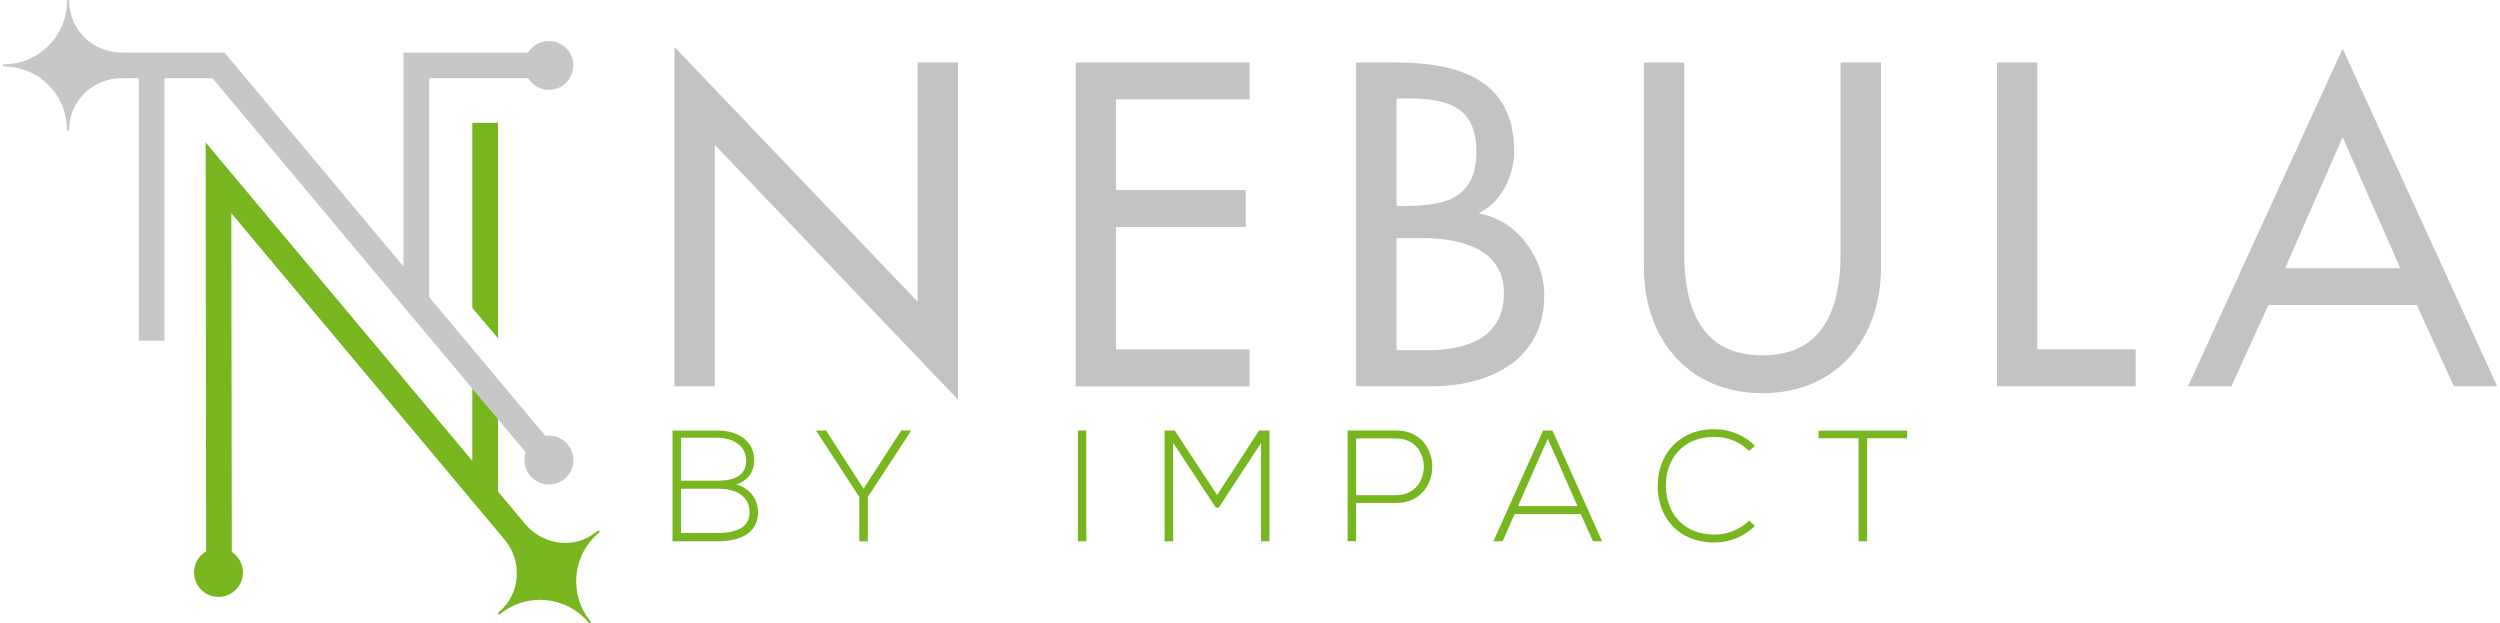
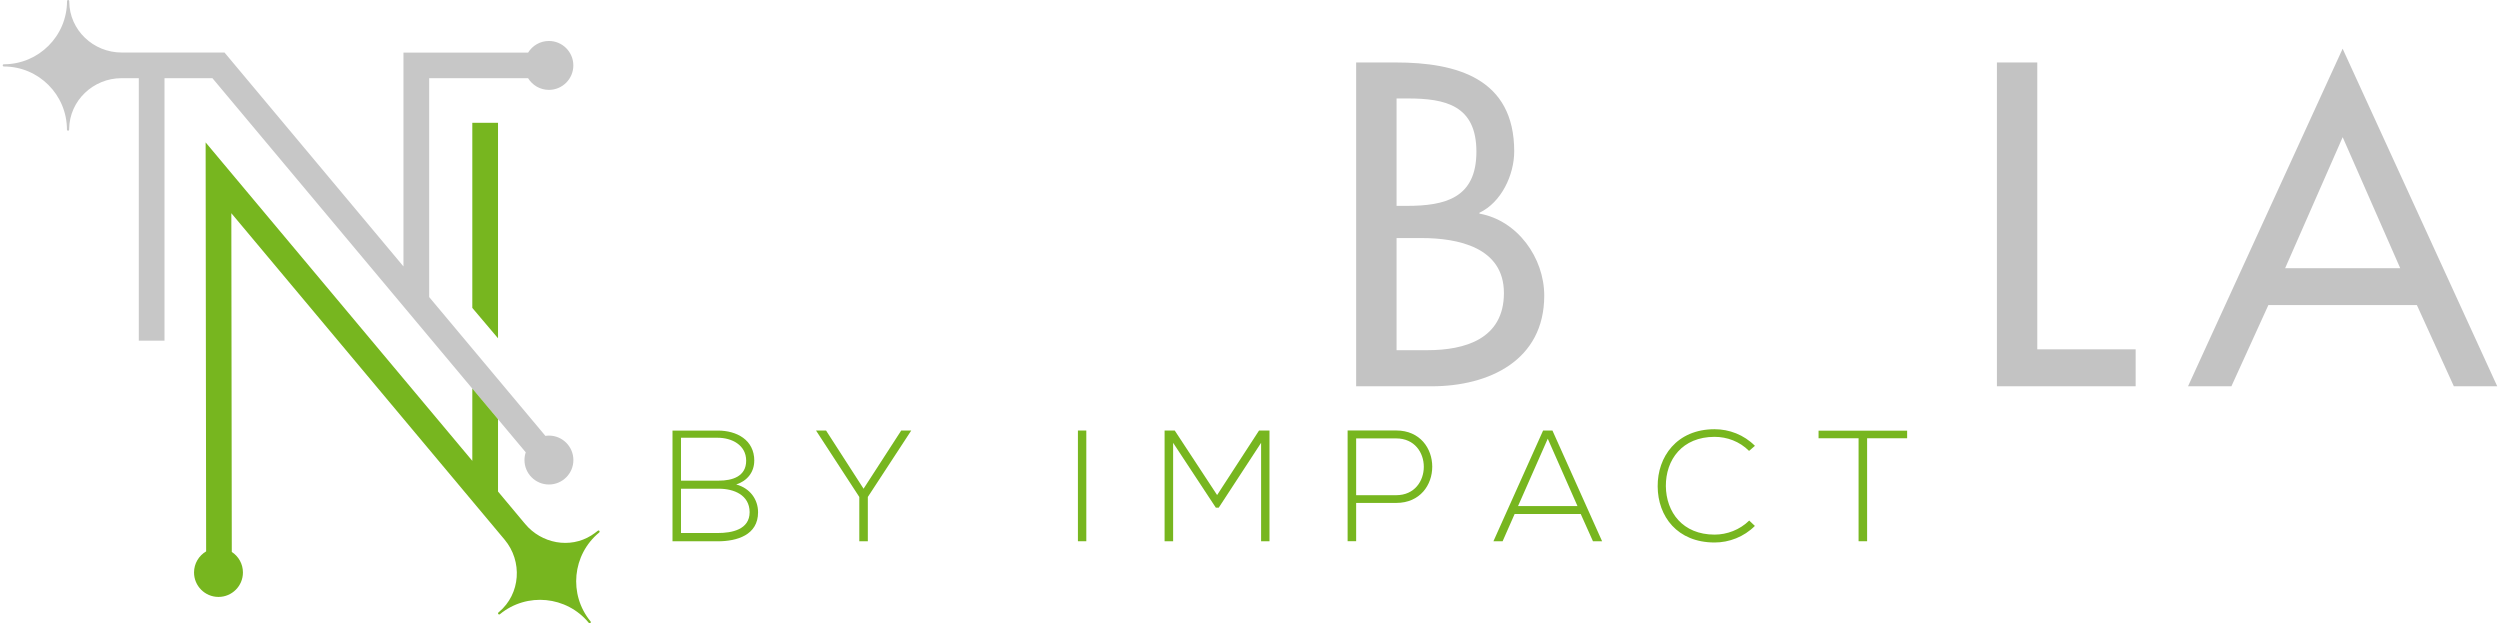
<svg xmlns="http://www.w3.org/2000/svg" id="Capa_2" data-name="Capa 2" width="6.9in" height="1.72in" viewBox="0 0 496.8 124.11">
  <defs>
    <style>
      .cls-1 {
        fill: #c3c3c3;
      }

      .cls-2 {
        fill: #77b61f;
      }

      .cls-3 {
        fill: #c7c7c7;
      }
    </style>
  </defs>
  <path class="cls-3" d="M98.64,83.49l5.52,6.59c-.16.48-.25,1-.25,1.54,0,2.69,2.18,4.87,4.87,4.87s4.87-2.18,4.87-4.87-2.18-4.87-4.87-4.87c-.24,0-.47.02-.7.06l-23.15-27.65V15.58h19.7c.86,1.39,2.39,2.32,4.14,2.32,2.69,0,4.87-2.18,4.87-4.87s-2.18-4.87-4.87-4.87c-1.75,0-3.28.93-4.14,2.32h-24.82v42.58L44.17,10.46h-20.49c-5.64,0-10.38-4.47-10.43-10.11,0-.04,0-.08,0-.13,0-.12-.1-.22-.22-.22s-.22.1-.22.22C12.8,7.17,7.17,12.8.22,12.8c-.12,0-.22.1-.22.22s.1.22.22.22c6.94,0,12.57,5.63,12.57,12.57,0,.12.1.22.22.22s.22-.1.22-.22c0-.04,0-.08,0-.13.06-5.64,4.8-10.11,10.43-10.11h3.44v52.28h5.12V15.58h9.55l51.74,61.8" />
  <g>
    <path class="cls-2" d="M118.84,105.73c-.08-.1-.22-.11-.32-.03h0c-.42.34-.85.65-1.29.93-4.28,2.7-9.93,1.61-13.18-2.27l-5.41-6.47v-14.41l-5.12-6.11v14.41L40.41,28.36l.1,81.45c-1.44.85-2.41,2.41-2.41,4.2,0,2.69,2.18,4.87,4.87,4.87s4.87-2.18,4.87-4.87c0-1.71-.88-3.22-2.22-4.09l-.09-67.46,54.42,65.01c3.61,4.31,3.19,10.8-1.12,14.42-.03.03-.06.05-.1.08h0c-.1.08-.11.22-.03.32.08.1.22.11.32.03h0c5.36-4.41,13.29-3.64,17.7,1.72h0c.08.1.22.11.32.03.1-.08.11-.22.03-.32h0c-4.41-5.36-3.64-13.29,1.72-17.7.1-.08.11-.22.03-.32Z" />
    <polygon class="cls-2" points="98.64 67.37 98.64 24.46 93.52 24.46 93.52 61.32 98.64 67.37" />
  </g>
  <g>
-     <path class="cls-1" d="M133.79,9.36l48.41,50.72V12.44h8.04v67.14l-48.41-50.72v48.07h-8.04V9.36Z" />
-     <path class="cls-1" d="M213.68,12.44h34.64v7.36h-26.6v18.05h25.83v7.36h-25.83v24.38h26.6v7.36h-34.64V12.44Z" />
    <path class="cls-1" d="M269.54,12.44h7.87c12.15,0,23.61,3.16,23.61,17.7,0,4.7-2.57,10.18-6.93,12.23v.17c7.61,1.37,12.91,8.81,12.91,16.34,0,12.92-11.03,18.05-22.41,18.05h-15.05V12.44ZM277.58,41h2.05c7.61,0,13.86-1.54,13.86-10.78s-6.16-10.61-13.68-10.61h-2.22v21.38ZM277.58,69.74h6.16c7.44,0,15.23-2.22,15.23-11.38s-9.24-10.95-16.42-10.95h-4.96v22.32Z" />
-     <path class="cls-1" d="M334.88,12.44v38.06c0,10.52,3.16,20.27,15.57,20.27s15.57-9.75,15.57-20.27V12.44h8.04v40.8c0,14.2-8.81,25.06-23.61,25.06s-23.61-10.86-23.61-25.06V12.44h8.04Z" />
    <path class="cls-1" d="M405.19,69.57h19.59v7.36h-27.63V12.44h8.04v57.13Z" />
    <path class="cls-1" d="M451.21,60.76l-7.36,16.17h-8.64l30.79-67.23,30.79,67.23h-8.64l-7.36-16.17h-29.59ZM466.01,27.32l-11.46,26.09h22.92l-11.46-26.09Z" />
  </g>
  <g>
    <path class="cls-2" d="M149.67,91.75c0,2.27-1.39,4.03-3.59,4.73,2.77.76,4.35,2.99,4.35,5.55,0,4.54-4.22,5.77-8,5.77h-9.04v-22.05h9.04c3.72,0,7.25,1.83,7.25,6.02ZM135.08,95.72h7.56c2.65,0,5.42-.82,5.42-3.97s-2.9-4.57-5.64-4.57h-7.34v8.54ZM135.08,106.15h7.34c2.77,0,6.33-.66,6.33-4.16-.03-3.43-3.15-4.66-6.11-4.66h-7.56v8.82Z" />
    <path class="cls-2" d="M170.59,98.97l-8.6-13.2v-.03h1.98l7.47,11.59,7.5-11.59h1.98v.03l-8.63,13.2v8.82h-1.7v-8.82Z" />
    <path class="cls-2" d="M214.13,107.79v-22.05h1.67v22.05h-1.67Z" />
    <path class="cls-2" d="M250.61,88.19l-8.44,12.92h-.57l-8.51-12.92v19.6h-1.7v-22.05h2.02l8.44,12.85,8.35-12.85h2.08v22.05h-1.67v-19.6Z" />
    <path class="cls-2" d="M269.54,100.16v7.62h-1.7v-22.05h9.67c9.58,0,9.58,14.43,0,14.43h-7.97ZM269.54,87.31v11.31h7.97c7.34,0,7.34-11.31,0-11.31h-7.97Z" />
    <path class="cls-2" d="M316.7,107.79l-2.43-5.42h-13.17l-2.39,5.42h-1.83l9.89-22.05h1.86l9.89,22.05h-1.83ZM313.62,100.79l-5.92-13.42-5.92,13.42h11.85Z" />
    <path class="cls-2" d="M348.96,104.73c-2.2,2.2-5.14,3.31-8.03,3.31-7.44,0-11.31-5.2-11.34-11.15-.06-5.89,3.78-11.41,11.34-11.41,2.9,0,5.83,1.1,8.03,3.31l-1.17,1.01c-1.89-1.89-4.38-2.8-6.87-2.8-6.43,0-9.74,4.54-9.7,9.83.06,5.17,3.34,9.64,9.7,9.64,2.49,0,5.01-.95,6.9-2.8l1.13,1.07Z" />
    <path class="cls-2" d="M369.6,87.28h-7.97v-1.51h17.64v1.51h-7.97v20.51h-1.7v-20.51Z" />
  </g>
</svg>